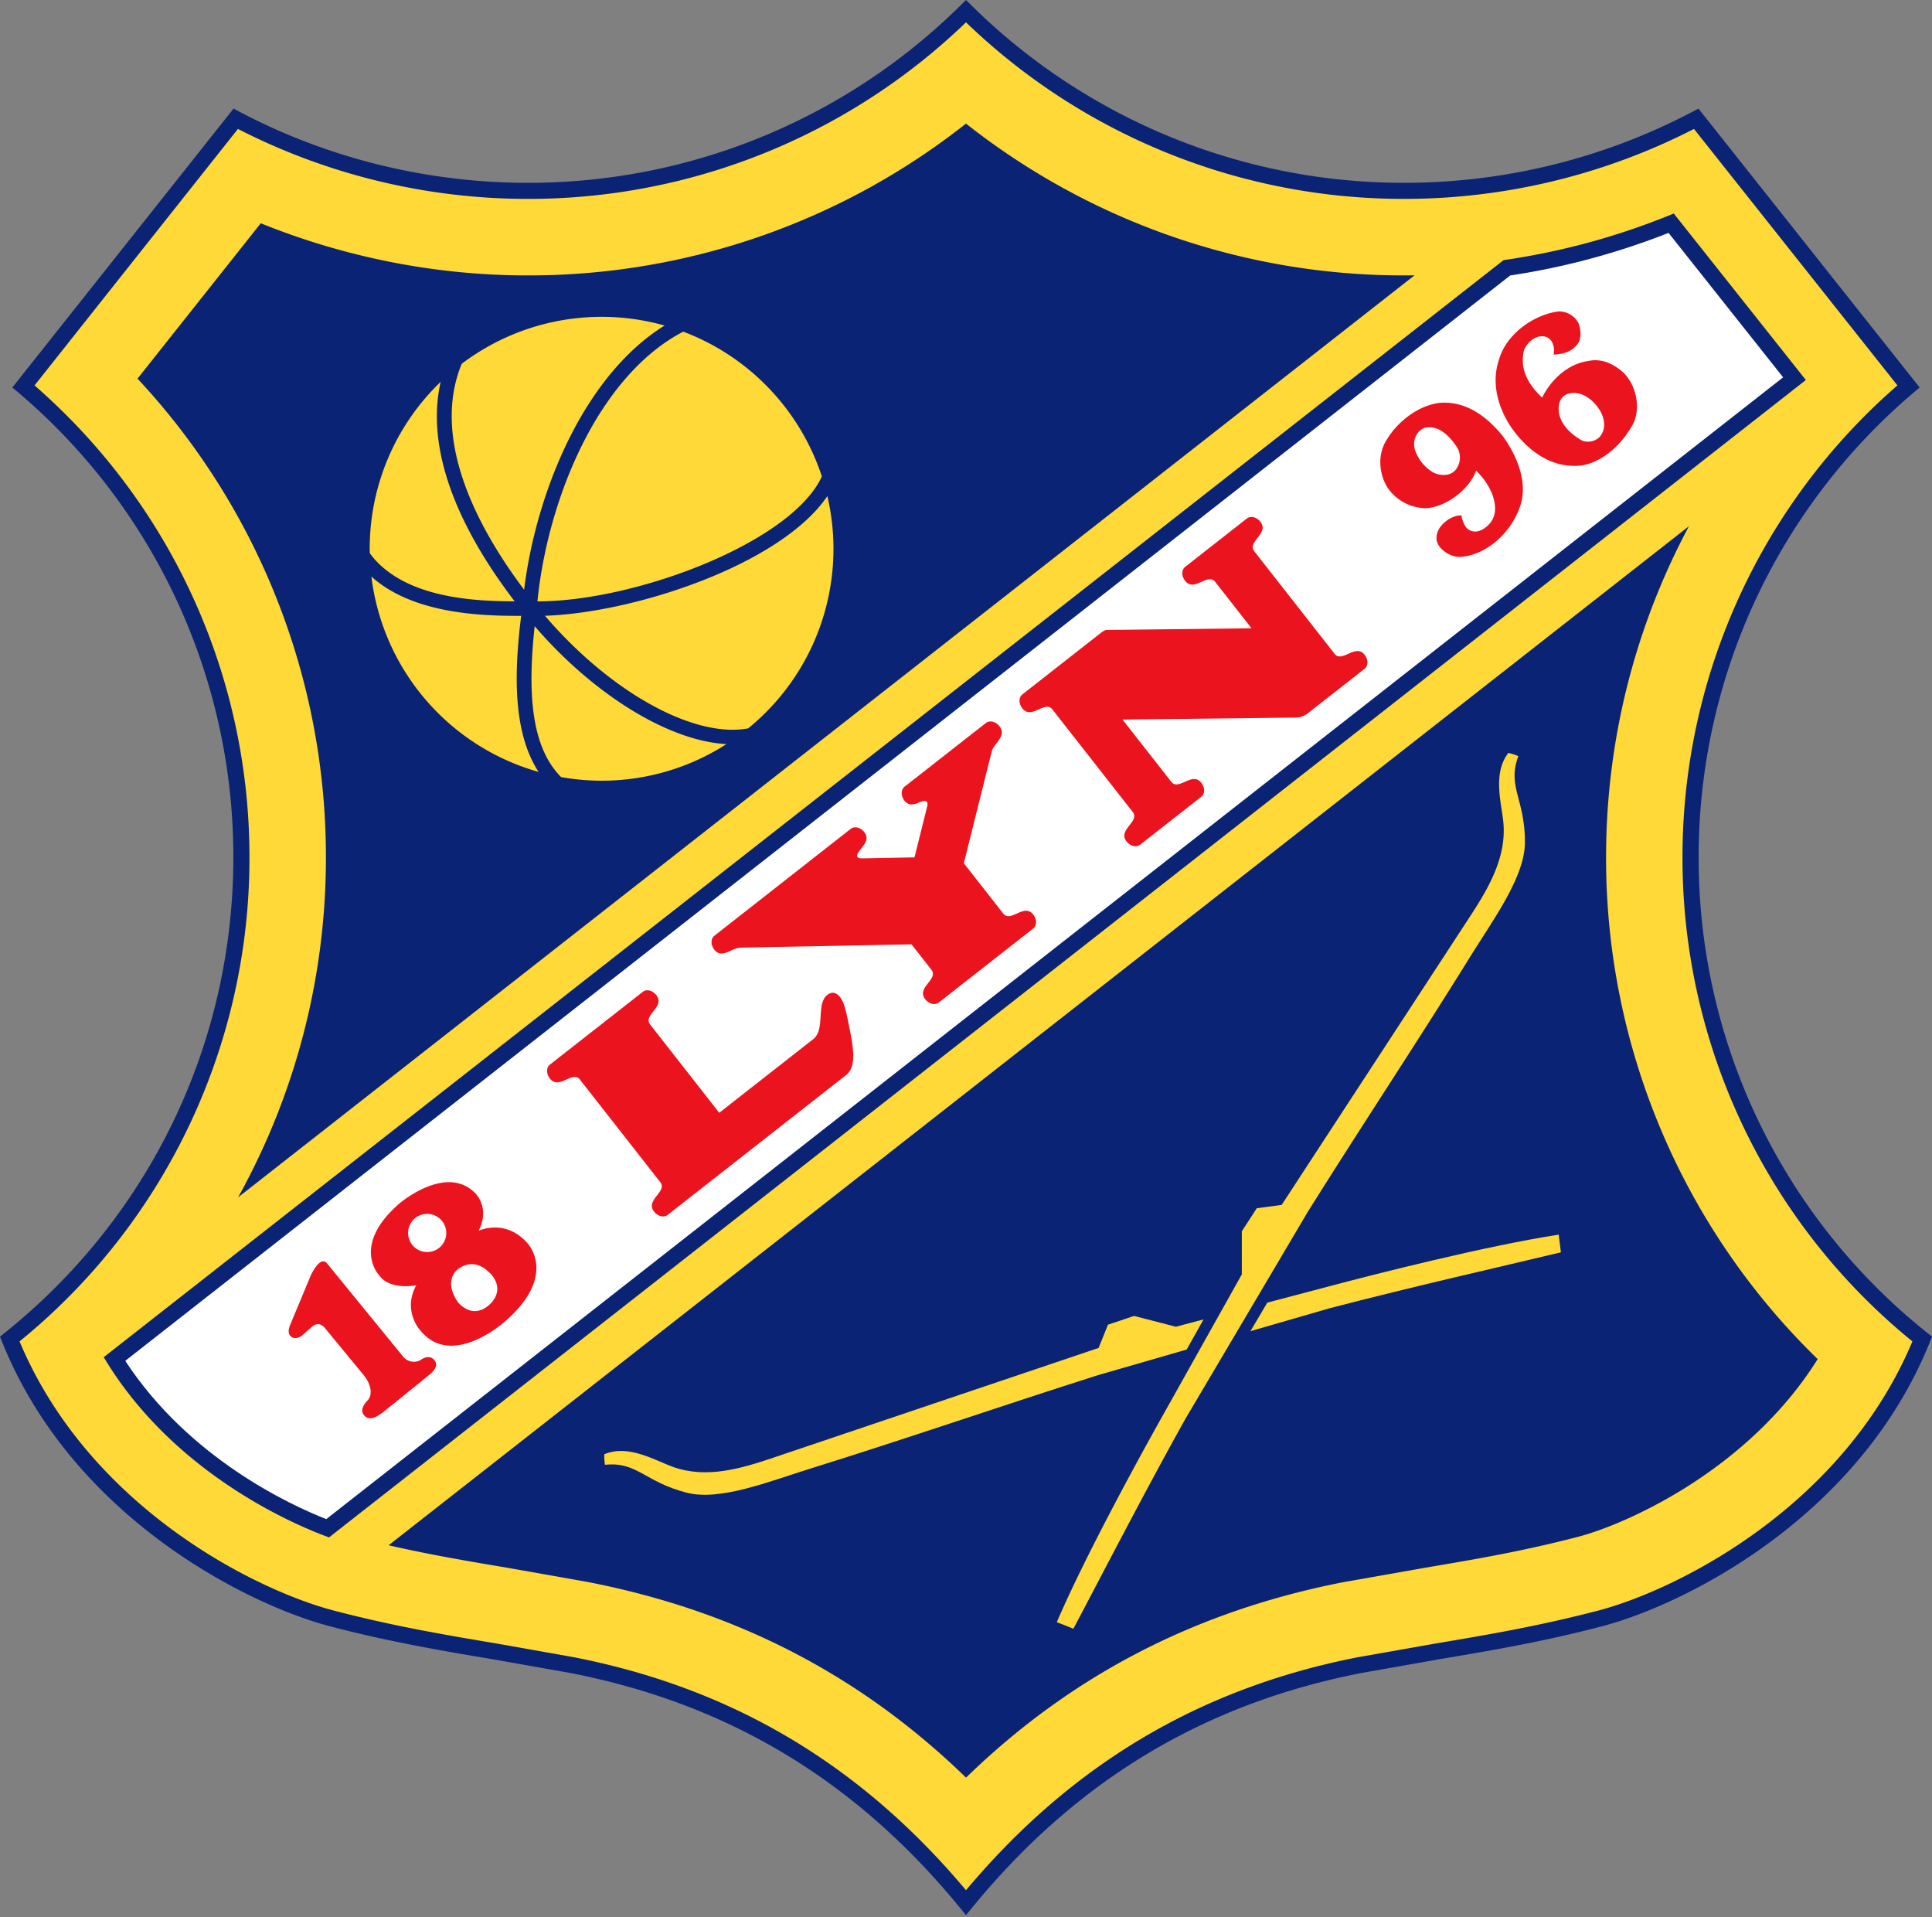
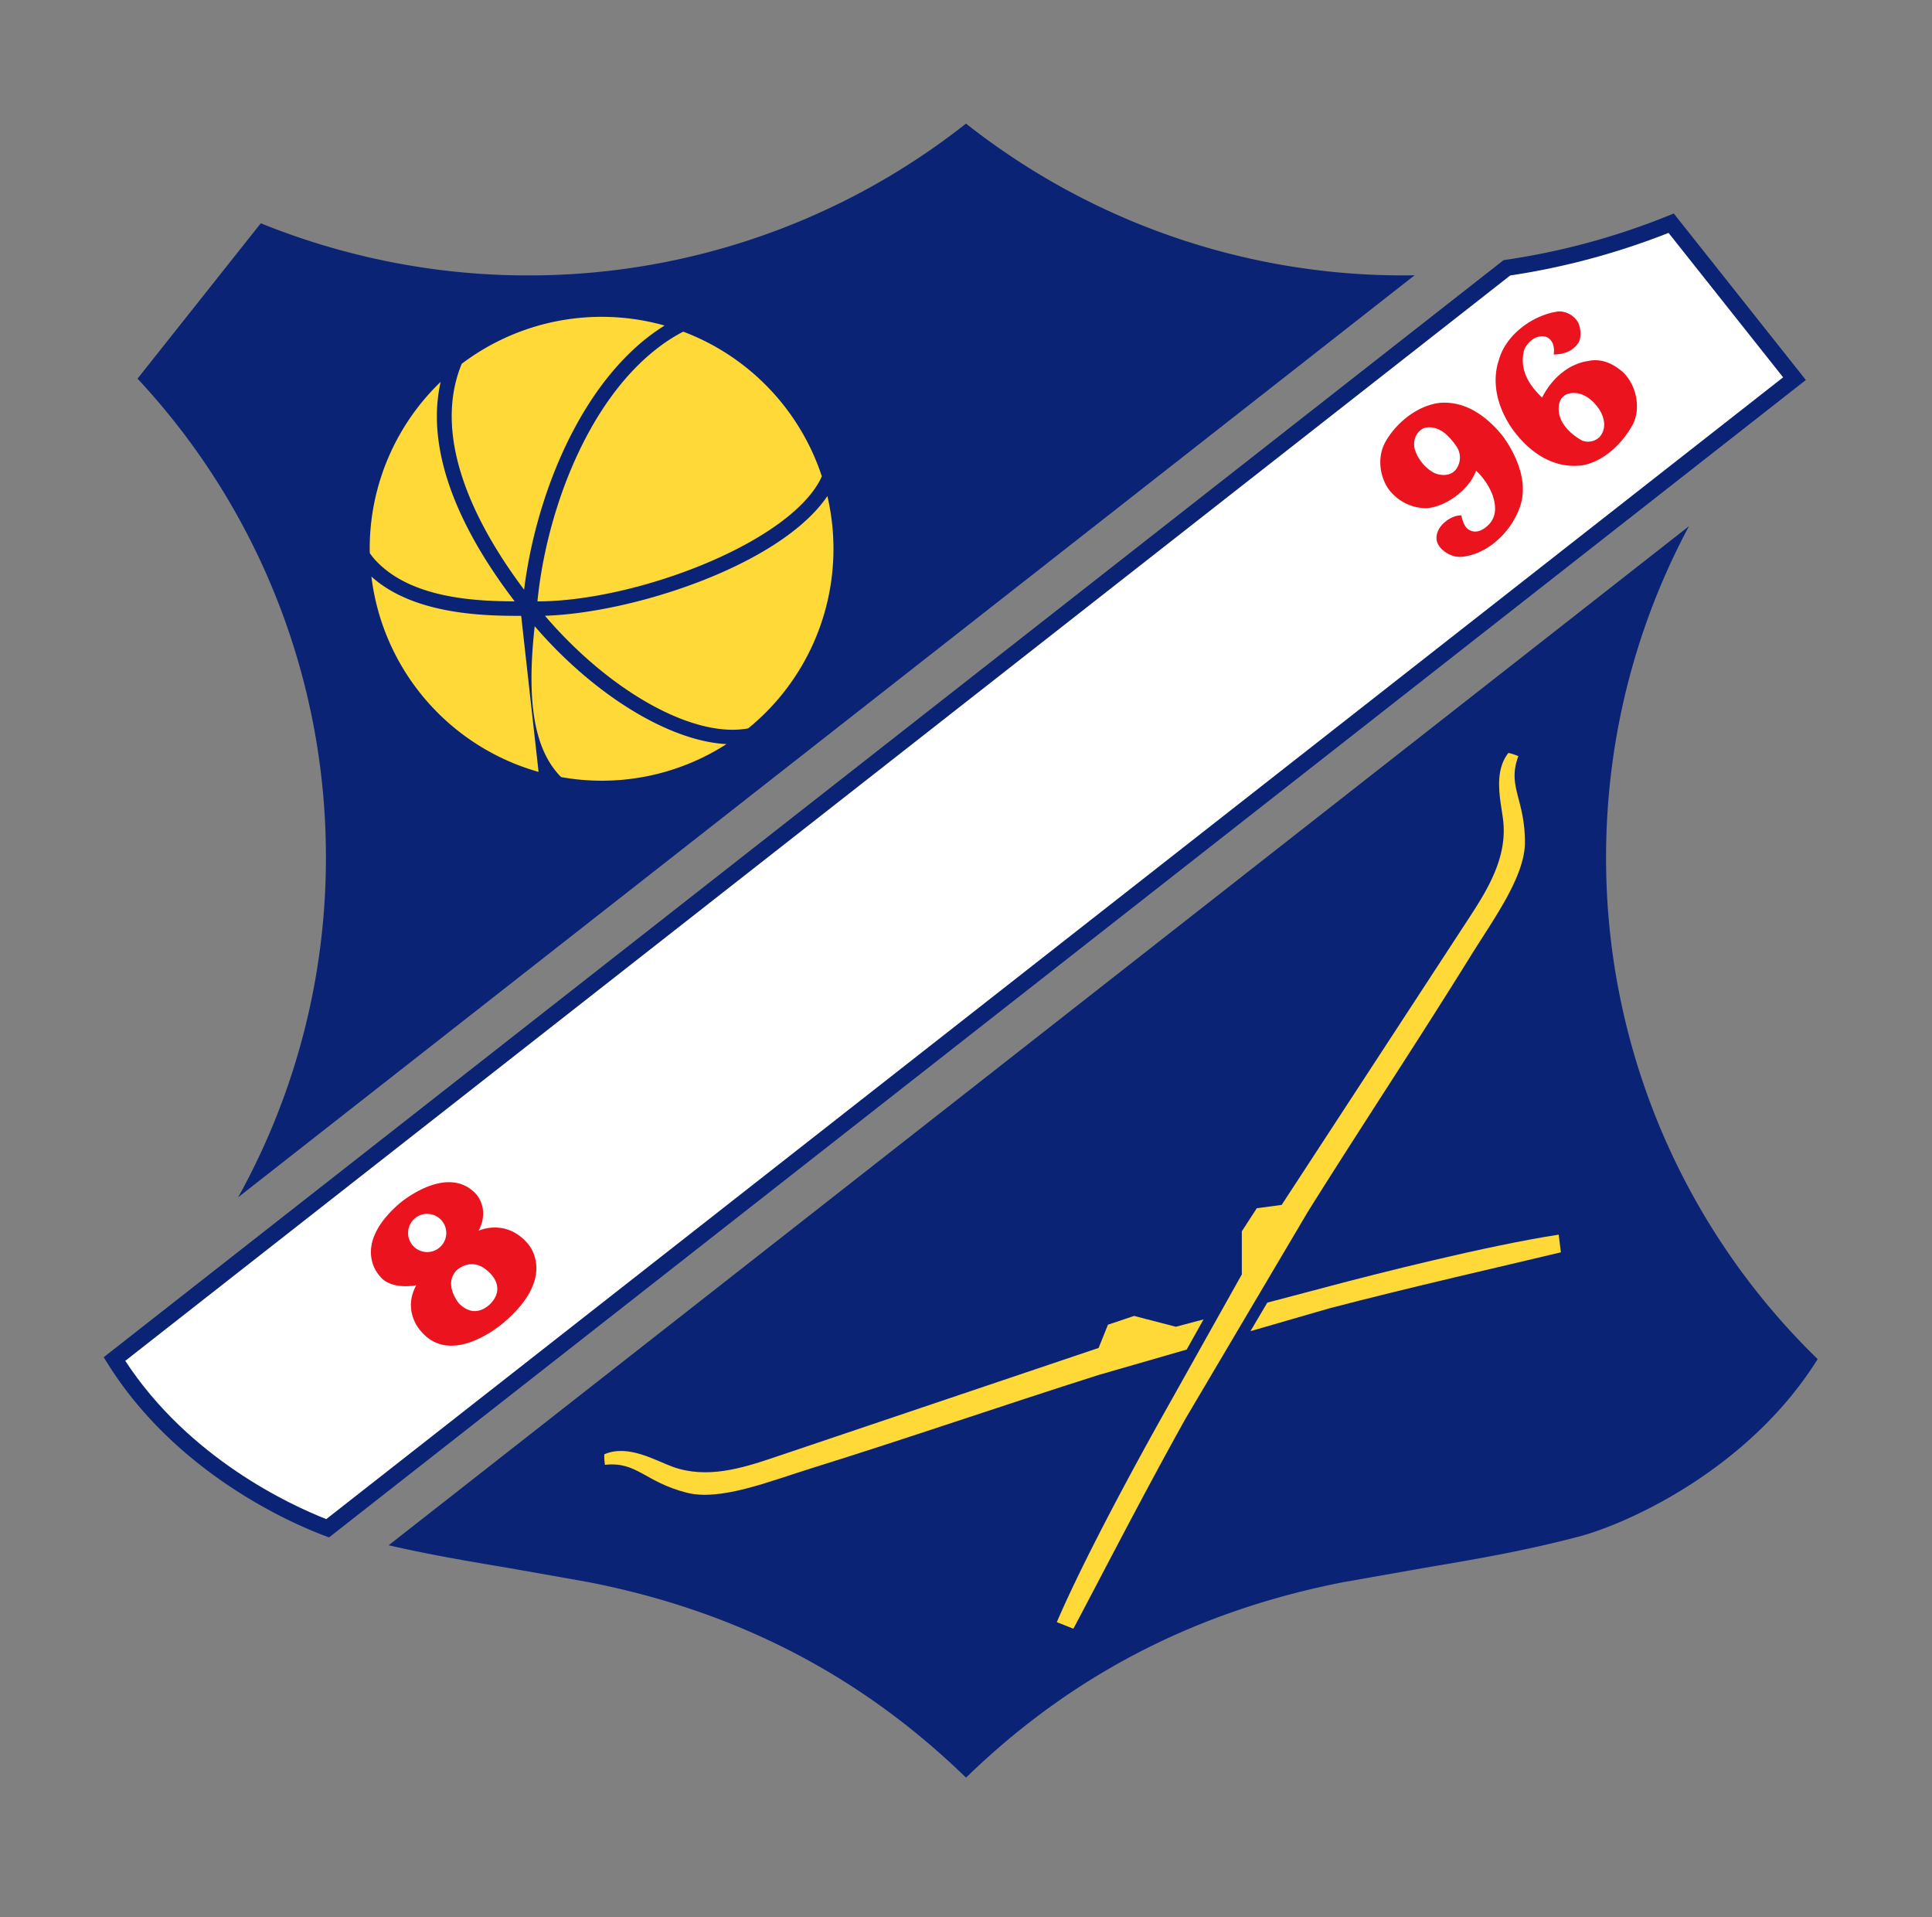
<svg xmlns="http://www.w3.org/2000/svg" width="500" height="496" fill="none">
  <rect width="100%" height="100%" fill="#808080" stroke="none" />
-   <path fill="#0A2375" d="M248.54 1.44A159 159 0 0 1 136.47 47.3c-25.93 0-51.7-6.36-74.5-18.39l-1.53-.81L3.2 100.25l1.54 1.31a157.48 157.48 0 0 1 55.65 120.2c0 48.11-21.57 92.99-59.17 123.1l-1.22.98.58 1.44c18.27 45.38 63.5 67.93 84.85 73.51 15.57 4.07 29.22 6.36 42.41 8.58l19.78 3.5c40.87 7.96 73.82 27.8 100.77 60.68l1.61 1.96 1.61-1.96c26.95-32.88 59.9-52.72 100.77-60.69l19.78-3.5c13.2-2.21 26.84-4.5 42.41-8.57 21.36-5.58 66.58-28.13 84.85-73.5l.58-1.45-1.21-.97a157 157 0 0 1-59.18-123.1c0-46.36 20.28-90.17 55.65-120.21l1.54-1.3-57.24-72.16-1.53.81a160.26 160.26 0 0 1-74.5 18.39A159 159 0 0 1 251.46 1.44L250 0l-1.46 1.44Z" />
-   <path fill="#FFD938" d="M250 5.78a163.1 163.1 0 0 0 113.53 45.68c26.02 0 51.86-6.28 74.87-18.1l52.65 66.36a161.61 161.61 0 0 0-55.62 122.03 161.1 161.1 0 0 0 59.5 125.32c-18 42.92-60.98 64.34-81.42 69.68-15.39 4.01-28.94 6.3-42.05 8.5l-19.89 3.51c-41.06 8-74.28 27.8-101.57 60.31-27.3-32.52-60.52-52.3-101.58-60.3l-19.9-3.53c-13.1-2.2-26.65-4.48-42.04-8.5-20.44-5.33-63.41-26.75-81.42-69.67a161.1 161.1 0 0 0 59.5-125.31c0-46.9-20.27-91.25-55.62-122.04l52.64-66.36a164.49 164.49 0 0 0 74.88 18.1A163.1 163.1 0 0 0 250 5.78Z" />
  <path fill="#0A2375" d="M431.72 55.83a183.47 183.47 0 0 1-42.06 11.4l-.54.08L26.84 351.16l.99 1.6c17.75 28.43 47.51 41.34 56.22 44.61l1.1.42 382.2-299.47-34.18-43.08-1.45.59Z" />
  <path fill="#fff" d="m431.82 60.26 29.65 37.37L84.44 393.05c-9.31-3.65-35.52-15.73-52.02-40.95 3.03-2.36 357.62-280.2 358.43-280.83 14.03-2.1 27.8-5.82 40.97-11.01Z" />
  <path fill="#0A2375" d="M415.65 221.76c0-30.27 7.52-59.59 21.45-85.61L100.58 399.82c10.84 2.48 20.82 4.16 31.24 5.91l20.39 3.61c38.33 7.47 70.52 24.11 97.8 50.6 27.26-26.49 59.46-43.13 97.79-50.6l20.4-3.6c13.25-2.24 25.78-4.34 40.31-8.14 12.19-3.18 43.92-17.15 61.9-45.95a180.65 180.65 0 0 1-54.76-129.89ZM363.53 71.26A182.62 182.62 0 0 1 250 31.98a182.61 182.61 0 0 1-113.53 39.28c-23.66 0-47.16-4.67-68.98-13.49l-31.9 40.2a181.3 181.3 0 0 1 48.76 123.8 180.9 180.9 0 0 1-22.72 88.02L366.1 71.22c-.85.02-1.7.04-2.57.04Z" />
  <path fill="#EB141E" d="M414.01 113.02a4.24 4.24 0 0 1-4.58.96c-2.9-1.6-6.05-4.51-6.05-8.14 0-2.1.8-3.22 2.13-3.85 3.44-1.21 6.75 1.27 8.58 4.26 1.3 2.26 1.57 4.85-.08 6.77Zm6.08-16.66c-2.17-1.92-5.28-3.77-9.03-2.96-5.26.74-9.58 4.72-11.97 9.47-3.13-2.99-5.87-6.86-4.73-12 .3-1.34 2.31-4.1 5.12-3.85 2.19.26 3 2.63 2.6 4.72 2.5-.1 4.82-.68 6.42-3.06.8-1.35.61-3.66-.02-5.13a5.7 5.7 0 0 0-5.19-2.97c-6.46.87-13.5 5.9-15.35 12.46-2.16 6.34-.05 12.99 3.5 18.02 4.18 5.73 10.3 10.31 18.02 9.35 5.5-.95 10.42-5.57 13.2-10.75 1.99-4.1.88-9.92-2.57-13.3ZM376.87 121.36c-1.45 2.03-4.35 1.74-5.96.87a10.74 10.74 0 0 1-4.76-5.97c-.6-2.21.3-4.68 2.57-5.58 3.66-.73 6.25 2.03 8.13 4.7a5.12 5.12 0 0 1 .02 5.98Zm11.98-8.61c-3.94-4.86-9.45-9.11-16.32-8.51-5.83.74-11.38 5.28-14.1 10.31-2.06 3.9-1.31 8.8.93 12a12.22 12.22 0 0 0 9.43 4.94c4.61 0 11.24-4.3 13.22-9.7a16.98 16.98 0 0 1 4.3 6.4c.8 2.51 1.3 5.72-1.66 8.13-1.15.95-2.7 1.67-4.28.87-1.44-.64-2-2.9-2.16-3.84a5.38 5.38 0 0 0-2.14.42c-2.27.94-4.67 3.27-4.26 6.03.4 2.28 3.59 4.53 6.44 4.27 6.72-.6 12.7-6.38 14.95-12.5 2.74-6.93-1.25-14.63-4.35-18.82ZM127.2 337.02s-3.87 4.81-8.42.22c0 0-4.06-4.79-.7-8.48 0 0 3.89-3.93 8.33.27 0 0 4.58 3.66.8 7.99Zm-13.53-14.17a4.94 4.94 0 1 1-6.23-7.67 4.94 4.94 0 0 1 6.23 7.67Zm22.82-1.2c-5.73-6.5-12.62-3.21-12.62-3.21 3.07-5.96-.88-9.72-.88-9.72-7.56-7.68-19.57 2.63-19.57 2.63-12.71 10.98-5.25 18.66-5.25 18.66 2.84 3.95 9.56 2.53 9.56 2.53-3.61 6.6.97 11.6.97 11.6 8.09 10.16 21.78-2.04 21.78-2.04 14.15-12.13 6-20.45 6-20.45Z" />
  <path fill="#FFD938" d="M135.64 152.58c2.84-23 13.49-50.93 32.07-65.37a51.05 51.05 0 0 1 4.29-2.98 60.04 60.04 0 0 0-52.51 9.9c-8.2 19.95 4.7 43.23 16.15 58.45Z" />
  <path fill="#FFD938" d="M133.2 155.6c-16.33-21.39-22.77-40.8-19.16-56.8a59.84 59.84 0 0 0-18.36 43.18c0 .4.02.77.03 1.16.43.58.86 1.15 1.35 1.69 8.94 9.8 25.27 10.74 36.14 10.76ZM139.09 155.6c24.85 0 63.75-14.51 72.94-31.01.25-.45.46-.9.66-1.35a60.13 60.13 0 0 0-35.87-37.43 44.13 44.13 0 0 0-6.8 4.38c-18.42 14.3-28.7 42.77-30.93 65.4Z" />
-   <path fill="#FFD938" d="M134.88 159.34c-10.24.05-28-.47-38.76-10.16a60.04 60.04 0 0 0 43.26 50.54c-6.66-10.26-6.36-25.46-4.5-40.38Z" />
+   <path fill="#FFD938" d="M134.88 159.34c-10.24.05-28-.47-38.76-10.16a60.04 60.04 0 0 0 43.26 50.54Z" />
  <path fill="#FFD938" d="M138.38 162.02c-2.18 19.65-.13 32.01 6.83 39.04a59.7 59.7 0 0 0 42.8-8.53c-14.96-.79-34.44-12.85-49.63-30.5Z" />
  <path fill="#FFD938" d="M215.7 141.97c0-4.68-.56-9.24-1.57-13.62-12.04 17.78-50 30.23-73.1 30.97 14.68 17.17 33.4 28.88 47.47 29.47 1.8.08 3.51-.04 5.13-.33a59.87 59.87 0 0 0 22.07-46.5ZM392.95 195.65c-.65-.29-1.75-.68-2.58-.84-4.16 5.3-1.75 13.16-1.3 17.98.85 9.32-4.06 17.36-8.97 24.86l-48.41 74.11-6.43.85-3.88 5.98v11.15l-20.13 35.92c-6.08 10.8-20.32 36.75-27.75 54.05l4.29 1.7c7.29-13.72 18.23-35.03 29.05-54.4l31.67-53.55c14.01-22.36 28.15-43.63 42-65.96 6.04-9.73 14.14-20.67 14.14-29.58 0-11.27-4.64-14.45-1.7-22.27Z" />
  <path fill="#FFD938" d="m304.3 343.28-10.8-2.8-6.76 2.27-2.42 6.01-83.89 28.3c-8.49 2.88-17.5 5.62-26.3 2.47-4.56-1.64-11.56-5.94-17.74-3.25-.05.84.05 2.01.17 2.72 8.3-.9 10.22 4.4 21.13 7.21 8.63 2.24 21.25-2.87 32.2-6.28 25.07-7.81 49.2-16.17 74.35-24.15l22.87-6.6 4.37-7.8-7.18 1.9ZM403.96 324.02l-.57-4.57c-18.6 2.86-47.3 10.15-59.27 13.33l-16.14 4.26-4.36 7.38 20.4-5.9c21.47-5.61 44.85-10.87 59.94-14.5Z" />
-   <path fill="#EB141E" d="M84.65 326.9c-1.8-2.22-4.2 3.05-4.2 3.05l-5.37 12.88c-.45 1.1-.5 2.04-.1 2.61.95 1.36 2.6.6 3.07.2l2.85-2.47c1.67-1.43 3.08.32 3.08.32l10.22 12.4c1.71 2.12 2.41 4.92.9 6.49-1.31 1.36-1.74 2.71-.96 3.7.9 1.14 2.28 1.48 5.16-.82 4.54-3.63 9.06-7.3 11.87-9.6 1.88-1.55 2-2.77 1.33-3.64-.77-1-1.93-1.27-3.57-.2-1.38.9-3.4.64-4.59-.8L84.65 326.9ZM150.09 279.33c-1.93-2.46-5.4 2.77-7.77-.26-.92-1.16-1.05-2.8.02-3.63l24-18.8c1.06-.84 2.62-.32 3.53.85 2.37 3.02-3.54 5.13-1.61 7.6l17.88 22.83 24.35-19.07c3.15-2.47.64-9.1 3.61-11.42 1.43-1.13 2.57-.38 3.36.62 1.07 1.37 1.62 4.01 2.57 8.9.95 4.8 1.48 9.23-1.02 11.19l-46.2 36.19c-1.06.84-2.62.32-3.54-.85-2.37-3.02 3.54-5.14 1.61-7.6l-20.8-26.55ZM285.07 163.62l-20.46 16.03c-1.07.84-.94 2.47-.03 3.64 2.38 3.03 5.85-2.2 7.77.26l20.8 26.54c1.94 2.47-3.98 4.59-1.61 7.61.92 1.17 2.47 1.68 3.54.85l15.8-12.38c1.06-.83.94-2.46.02-3.63-2.37-3.03-5.84 2.2-7.77-.26l-12.62-16.1 44.26-.51a5.53 5.53 0 0 0 4.1-1.43l14.27-11.18c1.07-.83.94-2.47.03-3.63-2.37-3.03-5.85 2.2-7.78-.27l-20.79-26.53c-1.94-2.47 3.98-4.59 1.6-7.61-.9-1.17-2.47-1.69-3.53-.85l-15.93 12.48c-1.07.83-.94 2.47-.03 3.64 2.38 3.02 5.84-2.21 7.78.26l9.4 12.01-37.06.43c-.67 0-1.03.06-1.76.63ZM255.14 187.07l-21.02 16.46c-1.06.84-.94 2.48-.03 3.65 1.15 1.45 2.54.98 3.9.4 1.78-.75 2.28-.17 1.96 1.1l-3.28 13.15-13.56.26c-1.11.02-1.5-.42-1.22-1.05.79-1.74 3.55-3.48 1.8-5.72-.91-1.16-2.47-1.68-3.54-.85L184.9 242.1c-1.06.84-.94 2.47-.02 3.64 1.17 1.5 2.62.97 4.02.36 1.01-.46 1.66-.88 3.1-.91l43.9-.85 5.15 6.58c1.93 2.46-3.98 4.58-1.61 7.6.91 1.18 2.47 1.69 3.54.86l24.4-19.12c1.06-.83.94-2.47.02-3.64-2.37-3.02-5.84 2.21-7.77-.26l-10.19-13 7.23-28.97c.5-2 3.99-3.94 2.01-6.46-.91-1.18-2.47-1.68-3.54-.85Z" />
</svg>